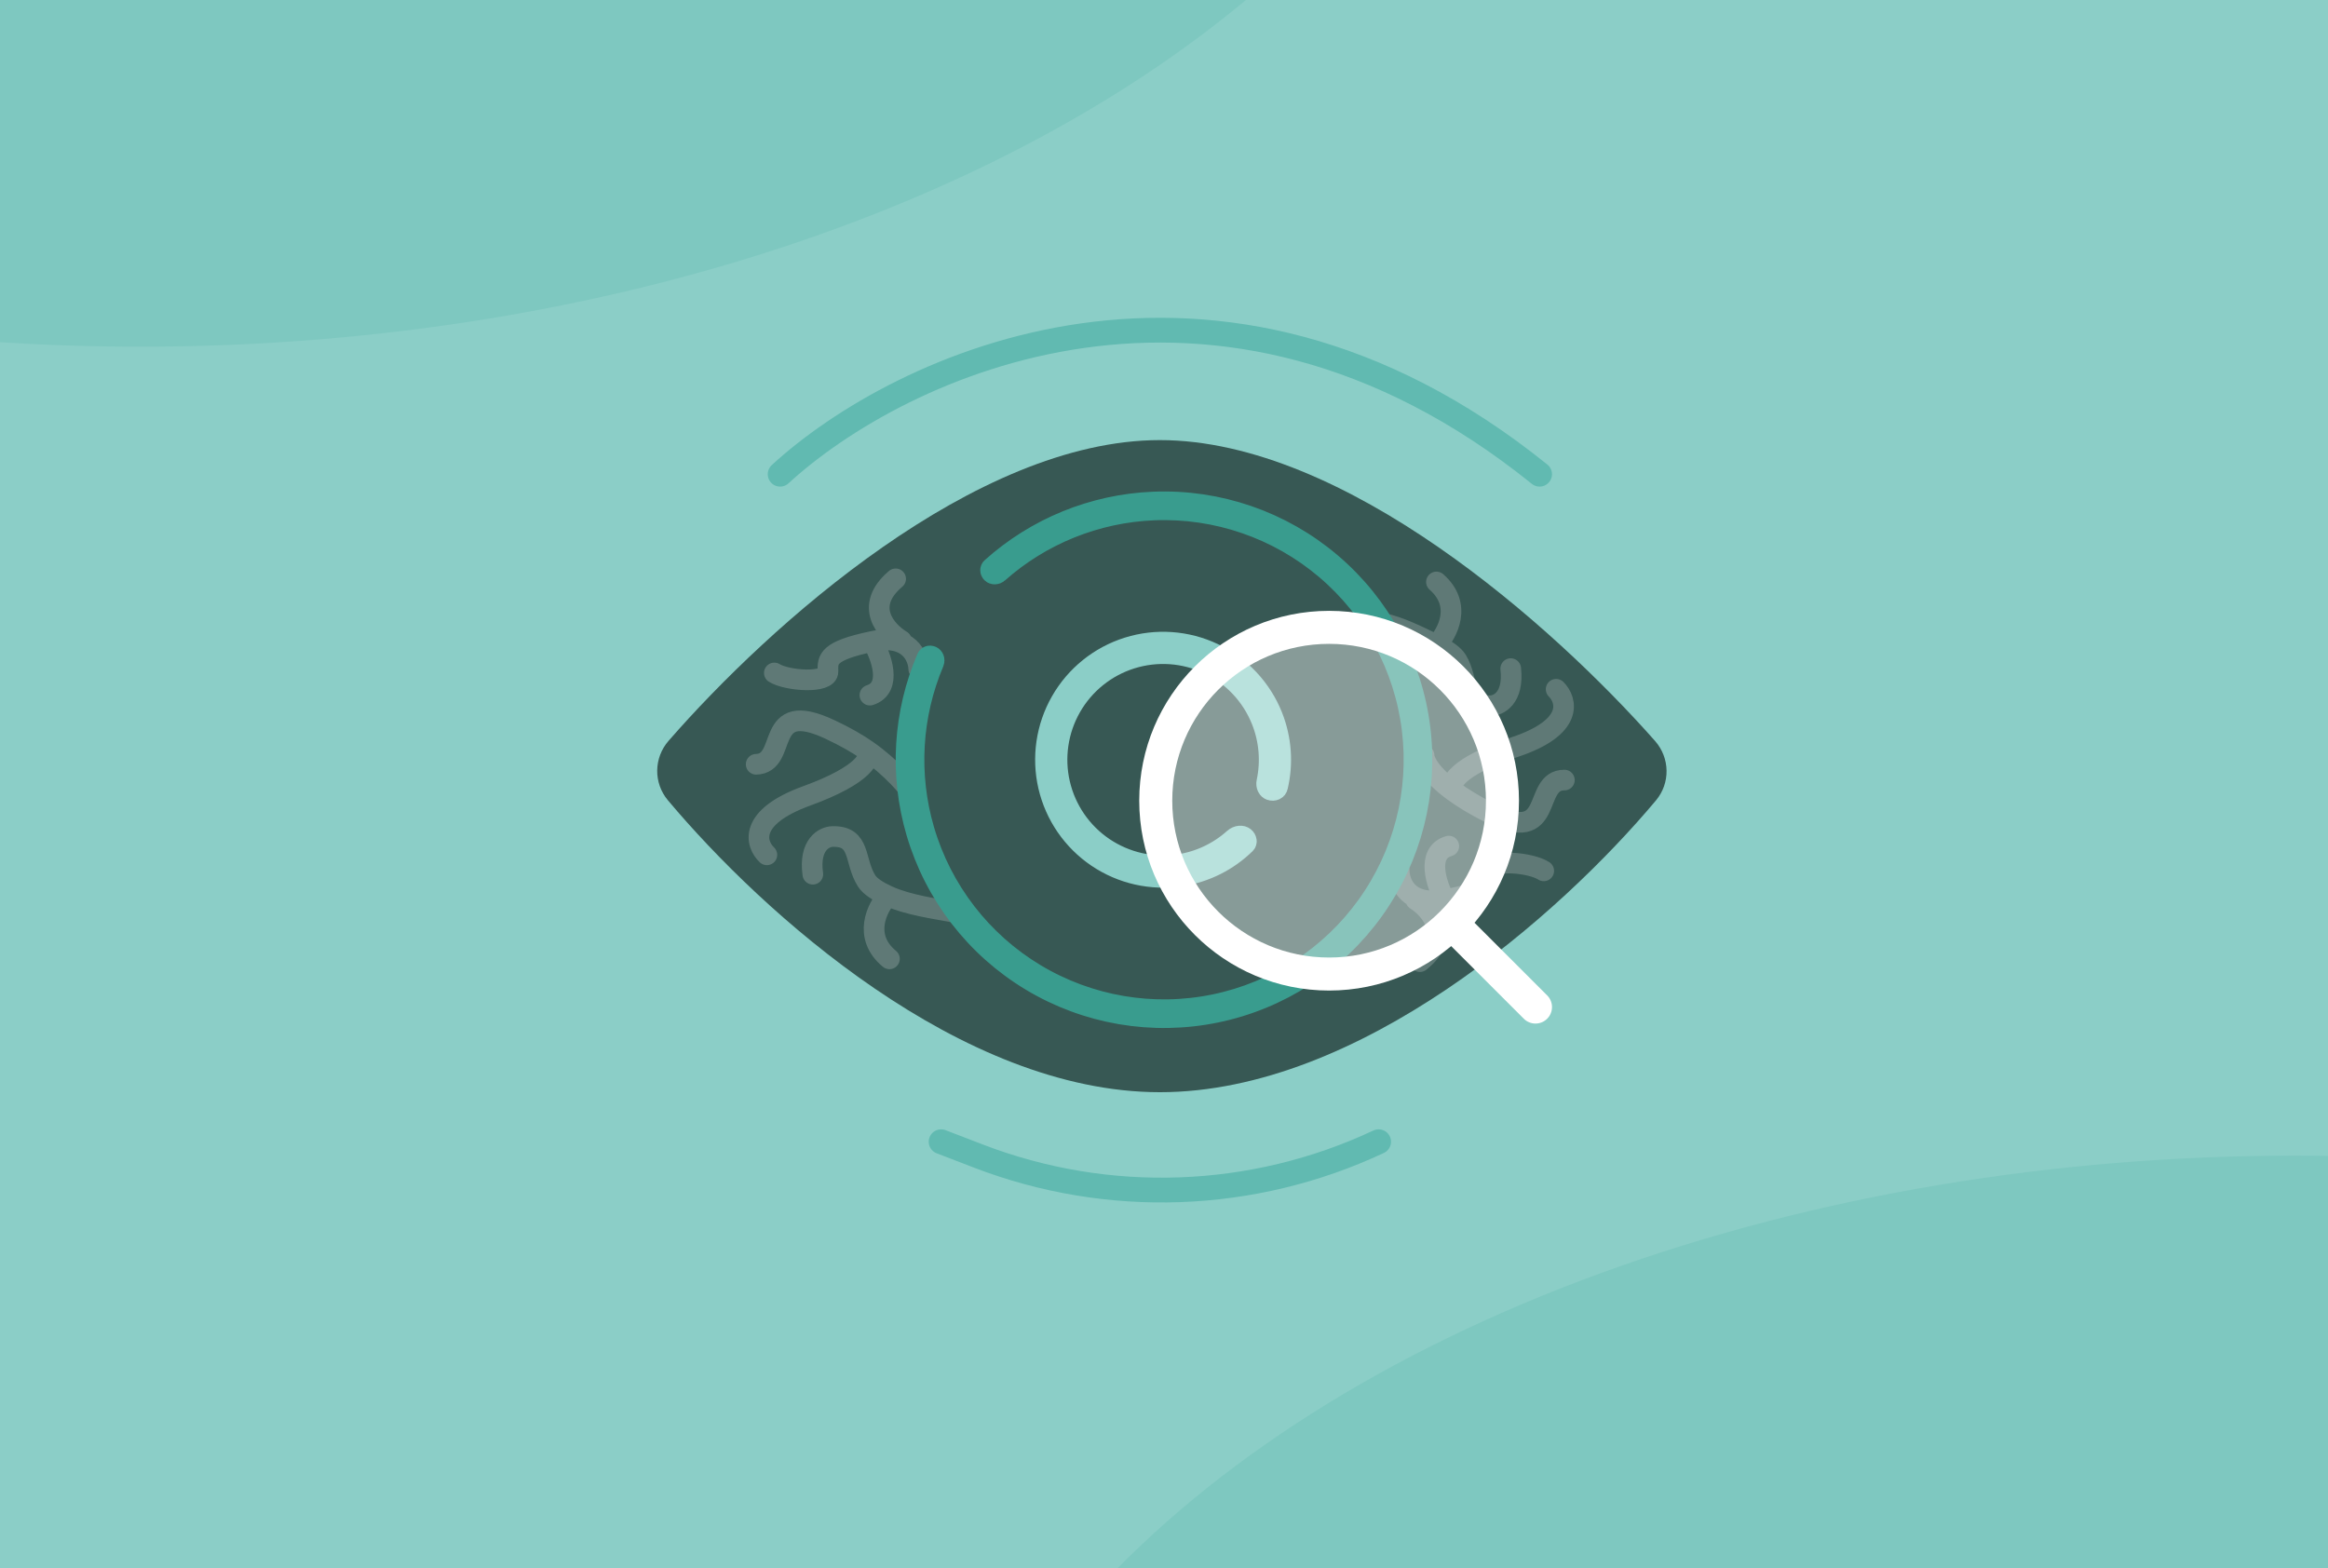
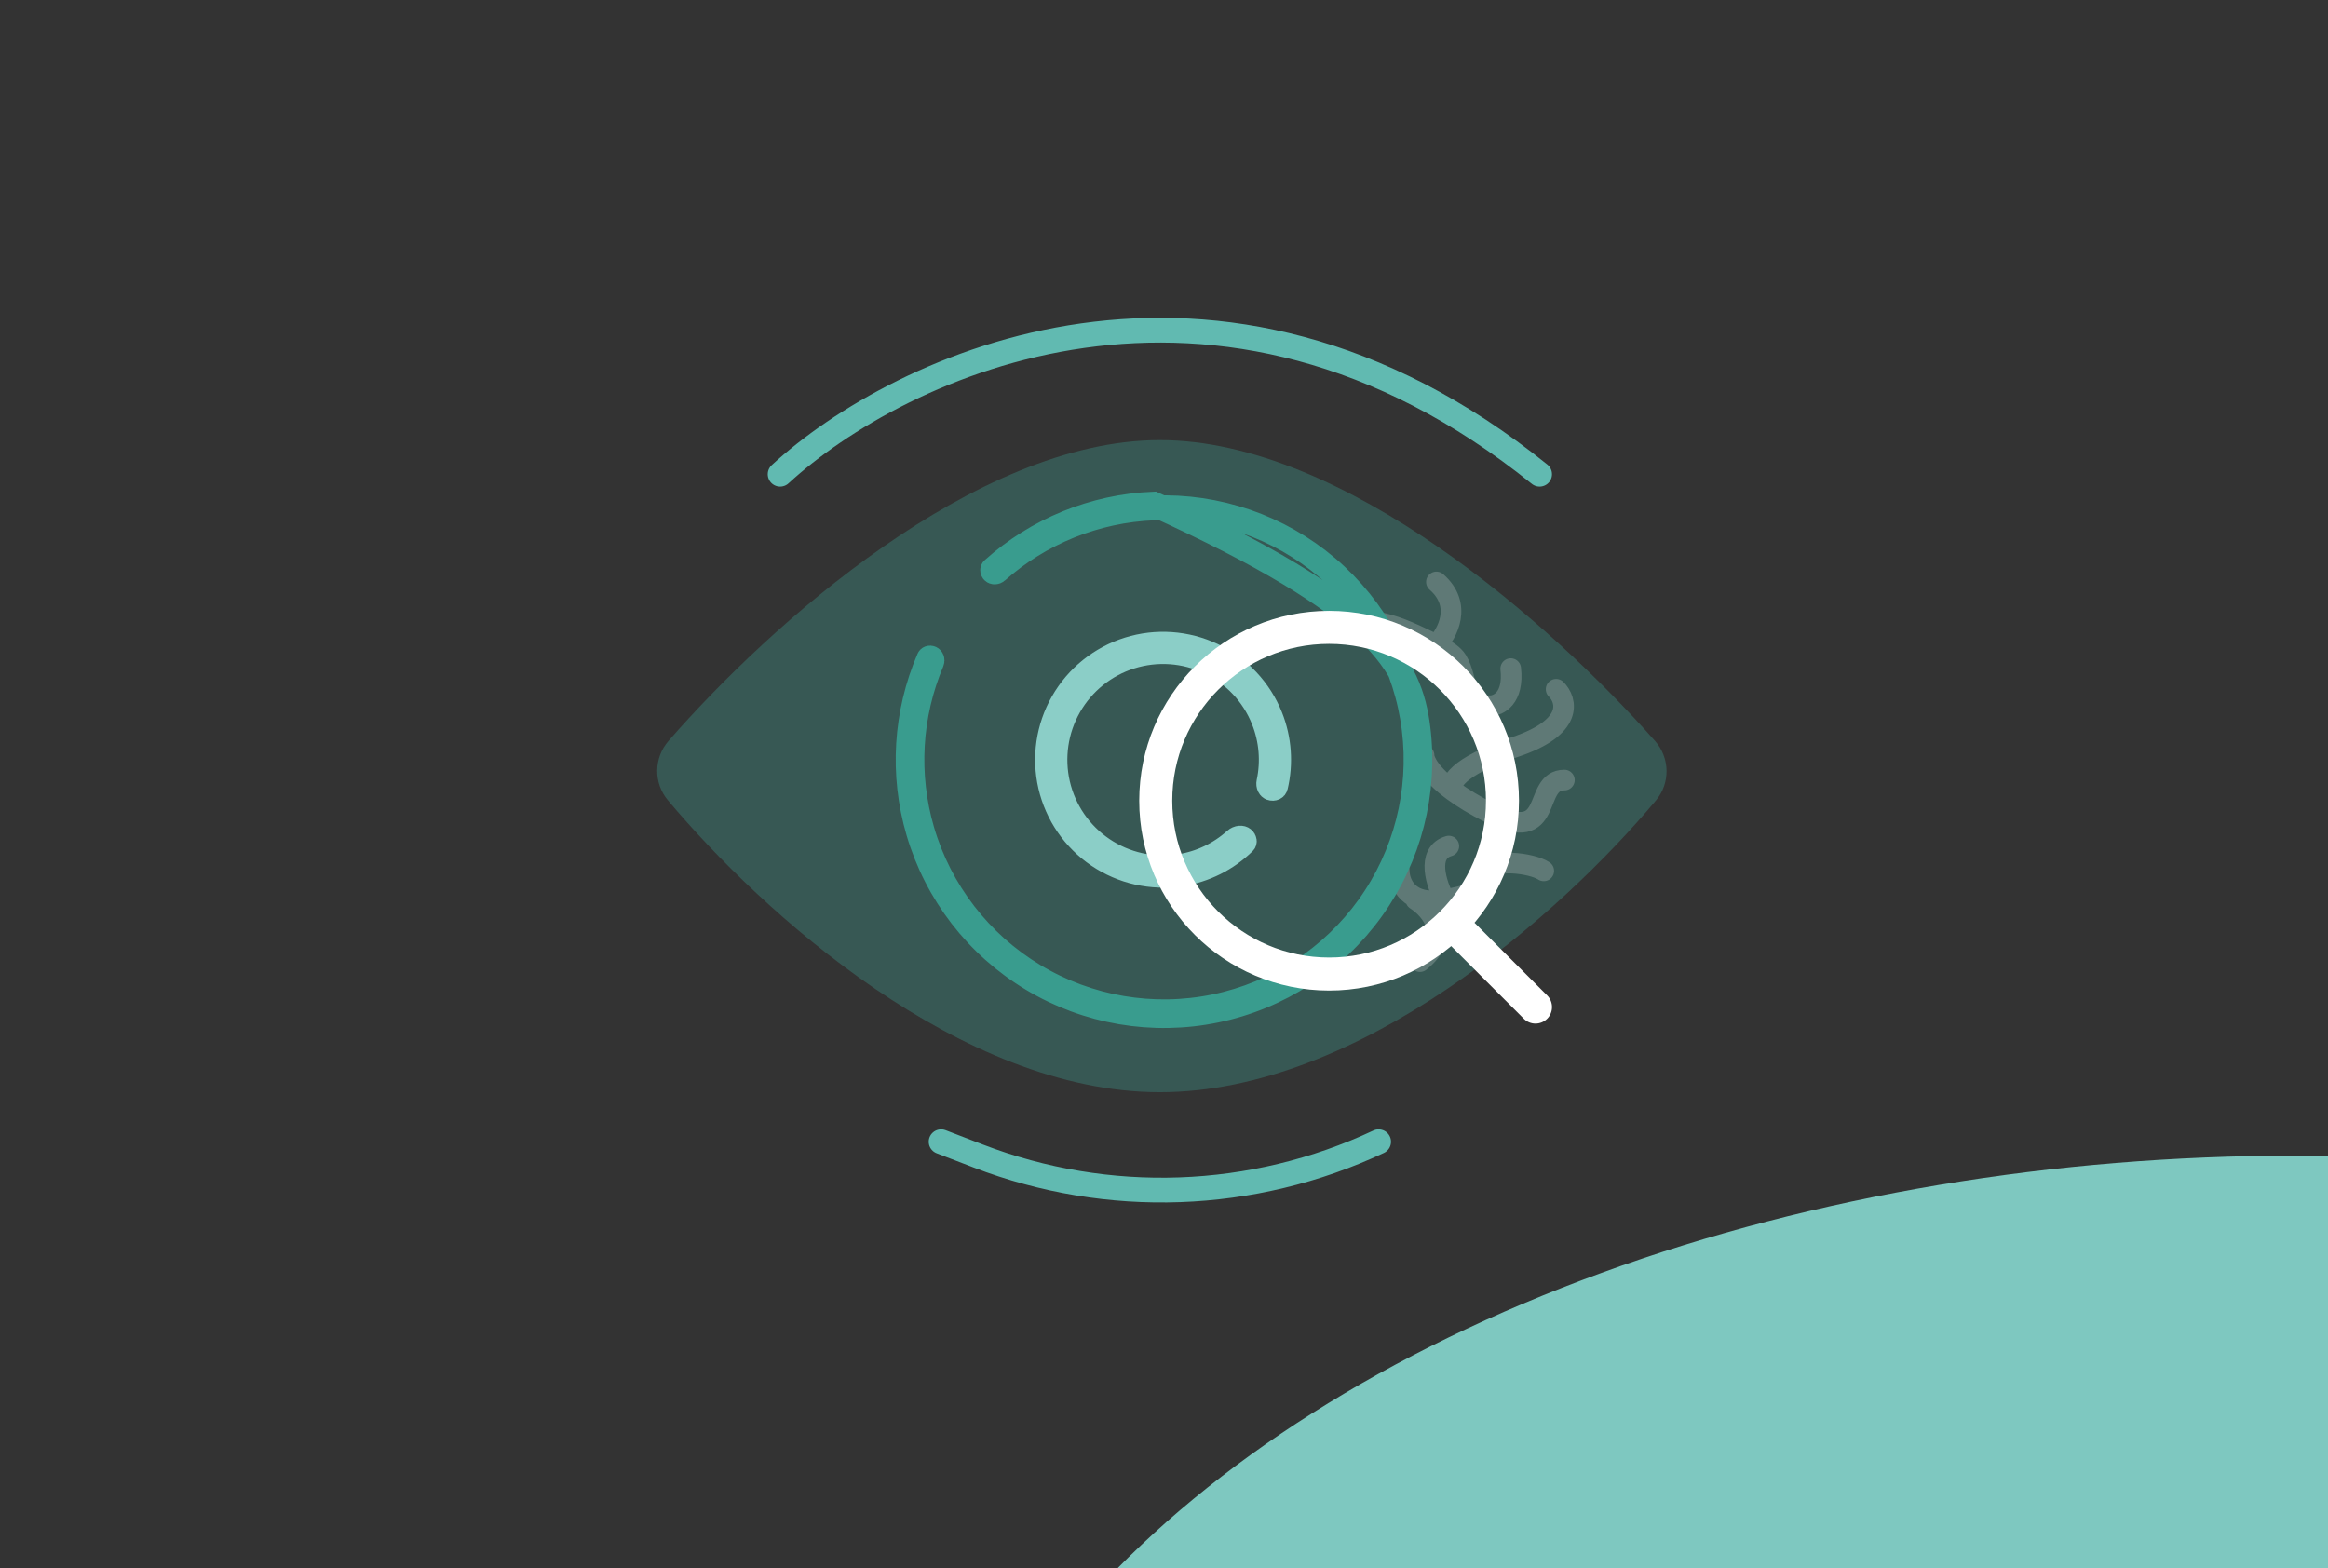
<svg xmlns="http://www.w3.org/2000/svg" width="282" height="190" viewBox="0 0 282 190" fill="none">
  <rect x="0" y="0" width="282" height="190" fill="#333333" stroke="none" />
  <g clip-path="url(#clip0_2879_2663)">
-     <rect width="282" height="190" fill="#8BCEC7" />
    <path d="M80.909 96.954C79.144 94.851 79.185 91.815 80.989 89.745C93.196 75.742 118.123 53.316 140.499 53.316C162.88 53.316 188.093 75.752 200.473 89.754C202.296 91.817 202.356 94.863 200.587 96.973C188.962 110.84 164.647 132.315 140.499 132.315C116.382 132.315 92.377 110.617 80.909 96.954Z" fill="#375854" />
    <path d="M114 138.314L118.498 140.045C134.226 146.095 151.741 145.47 166.999 138.314V138.314" stroke="#61BAB1" stroke-width="3" stroke-linecap="round" />
    <path d="M94.5 57.448C108.833 44.281 147.299 25.848 186.498 57.448" stroke="#61BAB1" stroke-width="3" stroke-linecap="round" />
    <path opacity="0.2" d="M167.5 75.5C169.524 75.95 171.551 76.931 174 78.136M172.5 91.5C172.5 92.204 173.294 93.802 176 95.803M189.5 94.5C185.5 94.5 188.5 102.5 180.5 98.5C178.608 97.554 177.136 96.643 176 95.803M169.5 105.5C169.5 107 170.6 109.8 175 109M175 109C180.5 108 180.5 107 180.5 105.5C180.5 104 185.5 104.5 187 105.5M175 109C174 107.167 172.7 103.3 175.5 102.5M171.5 109C173.333 110.167 176 113.3 172 116.5M176 95.803C175.5 95.035 176.3 92.9 183.5 90.5C190.7 88.1 189.833 84.833 188.5 83.5M183 81C183.4 84.6 181.5 85.5 180.5 85.5C177 85.5 178 82.5 176.5 80C176.11 79.35 175.18 78.717 174 78.136M174 78.136C175.333 76.757 177.2 73.3 174 70.5" stroke="white" stroke-width="2.5" stroke-linecap="round" />
-     <path opacity="0.2" d="M115.5 110.5C113.464 110.105 110.015 109.664 107.535 108.526M110.5 96.424C110.481 95.72 107.816 92.847 105.056 90.92M91.597 92.589C95.595 92.48 92.379 84.564 100.485 88.346C102.402 89.24 103.898 90.111 105.056 90.92M111.291 81.05C111.25 79.551 110.075 76.782 105.698 77.701M105.698 77.701C100.227 78.85 100.254 79.849 100.295 81.349C100.336 82.848 95.324 82.484 93.797 81.525M105.698 77.701C106.747 79.506 108.152 83.336 105.375 84.212M109.197 77.606C107.333 76.489 104.582 73.429 108.494 70.122M105.056 90.92C105.577 91.674 104.835 93.83 97.703 96.424C90.571 99.019 91.526 102.261 92.895 103.558M98.461 105.907C97.963 102.32 99.838 101.368 100.838 101.341C104.336 101.246 103.418 104.272 104.985 106.731C105.393 107.37 106.34 107.978 107.535 108.526M107.535 108.526C106.24 109.94 104.467 113.447 107.742 116.159" stroke="white" stroke-width="2.5" stroke-linecap="round" />
-     <path d="M125.034 118.61C118.361 114.601 113.441 108.227 111.252 100.757C109.218 93.817 109.679 86.402 112.523 79.79C112.537 79.758 112.558 79.736 112.598 79.722C112.642 79.707 112.7 79.707 112.761 79.737C112.816 79.764 112.861 79.811 112.888 79.887C112.915 79.966 112.915 80.062 112.877 80.153C110.143 86.62 109.716 93.853 111.701 100.626C113.857 107.984 118.703 114.261 125.276 118.21C131.848 122.159 139.666 123.49 147.175 121.94C154.684 120.389 161.334 116.07 165.805 109.841C170.275 103.612 172.238 95.928 171.304 88.318C170.37 80.708 166.606 73.728 160.761 68.765C154.916 63.802 147.417 61.22 139.756 61.532C132.705 61.82 125.99 64.54 120.738 69.199C120.664 69.265 120.573 69.295 120.488 69.295C120.408 69.294 120.349 69.267 120.306 69.224C120.258 69.176 120.24 69.12 120.24 69.073C120.241 69.031 120.254 69.004 120.28 68.981C125.634 64.17 132.512 61.359 139.738 61.065C147.516 60.748 155.13 63.369 161.064 68.408C166.998 73.447 170.82 80.534 171.769 88.261C172.718 95.988 170.724 103.789 166.185 110.113C161.646 116.438 154.893 120.823 147.269 122.397C139.645 123.972 131.707 122.62 125.034 118.61Z" stroke="#399C8E" stroke-width="3" />
+     <path d="M125.034 118.61C118.361 114.601 113.441 108.227 111.252 100.757C109.218 93.817 109.679 86.402 112.523 79.79C112.537 79.758 112.558 79.736 112.598 79.722C112.642 79.707 112.7 79.707 112.761 79.737C112.816 79.764 112.861 79.811 112.888 79.887C112.915 79.966 112.915 80.062 112.877 80.153C110.143 86.62 109.716 93.853 111.701 100.626C113.857 107.984 118.703 114.261 125.276 118.21C131.848 122.159 139.666 123.49 147.175 121.94C154.684 120.389 161.334 116.07 165.805 109.841C170.275 103.612 172.238 95.928 171.304 88.318C170.37 80.708 166.606 73.728 160.761 68.765C154.916 63.802 147.417 61.22 139.756 61.532C132.705 61.82 125.99 64.54 120.738 69.199C120.664 69.265 120.573 69.295 120.488 69.295C120.408 69.294 120.349 69.267 120.306 69.224C120.258 69.176 120.24 69.12 120.24 69.073C120.241 69.031 120.254 69.004 120.28 68.981C125.634 64.17 132.512 61.359 139.738 61.065C166.998 73.447 170.82 80.534 171.769 88.261C172.718 95.988 170.724 103.789 166.185 110.113C161.646 116.438 154.893 120.823 147.269 122.397C139.645 123.972 131.707 122.62 125.034 118.61Z" stroke="#399C8E" stroke-width="3" />
    <path d="M136.698 78.679C140.066 77.622 143.708 77.876 146.897 79.391C150.085 80.905 152.584 83.568 153.893 86.846C154.968 89.54 155.174 92.486 154.509 95.278C154.49 95.36 154.445 95.417 154.356 95.459C154.256 95.506 154.108 95.522 153.953 95.463C153.88 95.434 153.805 95.375 153.748 95.254C153.687 95.125 153.661 94.951 153.699 94.775C154.238 92.251 154.023 89.606 153.055 87.181C151.831 84.114 149.492 81.622 146.509 80.205C143.526 78.788 140.118 78.55 136.967 79.539C133.816 80.528 131.156 82.671 129.518 85.538C127.88 88.406 127.384 91.787 128.132 95.003C128.88 98.22 130.816 101.035 133.551 102.885C136.287 104.735 139.621 105.485 142.885 104.982C145.418 104.592 147.764 103.469 149.646 101.777C149.811 101.629 150.013 101.547 150.192 101.531C150.363 101.516 150.486 101.559 150.575 101.629C150.678 101.711 150.723 101.815 150.731 101.895C150.735 101.934 150.729 101.963 150.723 101.981C150.717 101.998 150.707 102.017 150.682 102.042C148.602 104.077 145.926 105.425 143.022 105.873C139.533 106.41 135.97 105.61 133.047 103.633C130.123 101.655 128.054 98.645 127.254 95.207C126.455 91.769 126.984 88.156 128.735 85.091C130.486 82.026 133.33 79.736 136.698 78.679Z" stroke="#8BCEC7" stroke-width="3" />
    <ellipse cx="278" cy="246" rx="168" ry="106" fill="#7EC8C0" />
-     <ellipse cx="17" cy="-64" rx="168" ry="106" fill="#7EC8C0" />
-     <path d="M161 118C149.402 118 140 108.598 140 97C140 85.402 149.402 76 161 76C172.598 76 182 85.402 182 97C182 108.598 172.598 118 161 118Z" fill="white" fill-opacity="0.4" />
    <path d="M184.586 123.414C185.367 124.195 186.633 124.195 187.414 123.414C188.195 122.633 188.195 121.367 187.414 120.586L186 122L184.586 123.414ZM175.85 111.85L174.436 113.264L184.586 123.414L186 122L187.414 120.586L177.264 110.436L175.85 111.85ZM161 118V116C150.507 116 142 107.493 142 97H140H138C138 109.703 148.297 120 161 120V118ZM140 97H142C142 86.507 150.507 78 161 78V76V74C148.297 74 138 84.297 138 97H140ZM161 76V78C171.493 78 180 86.507 180 97H182H184C184 84.297 173.703 74 161 74V76ZM182 97H180C180 107.493 171.493 116 161 116V118V120C173.703 120 184 109.703 184 97H182Z" fill="white" />
  </g>
  <defs>
    <clipPath id="clip0_2879_2663">
      <rect width="282" height="190" fill="white" />
    </clipPath>
  </defs>
</svg>